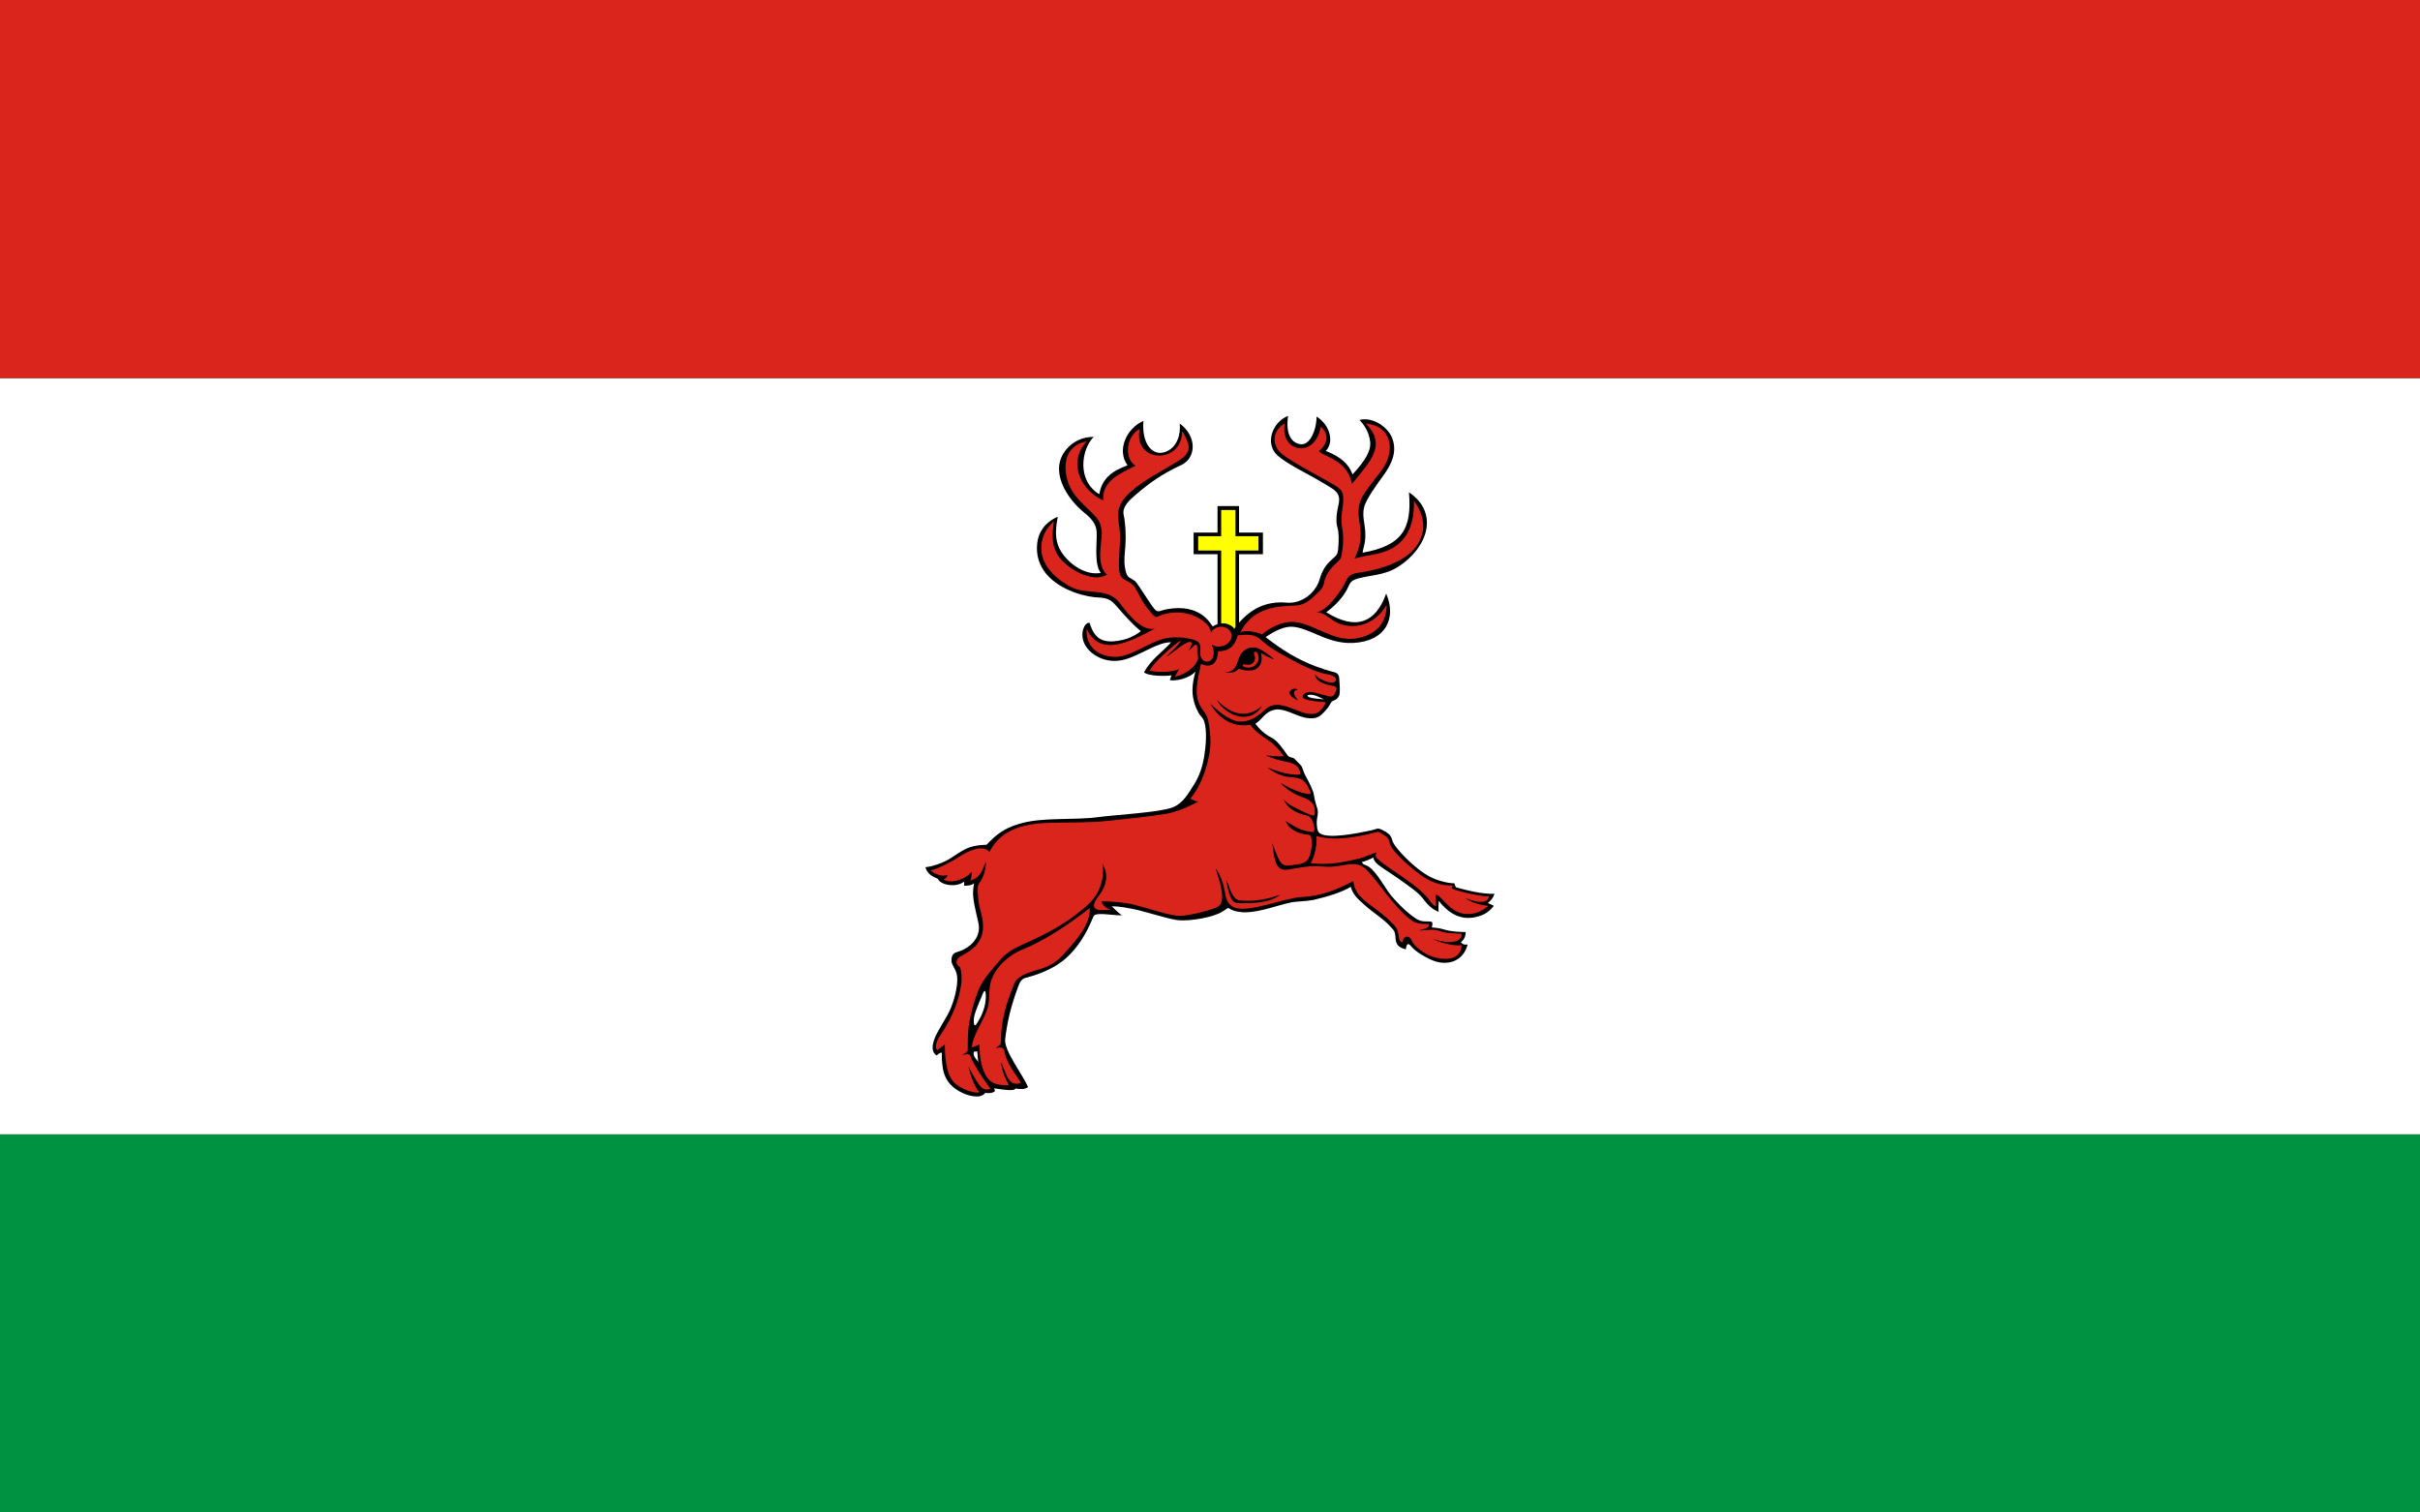
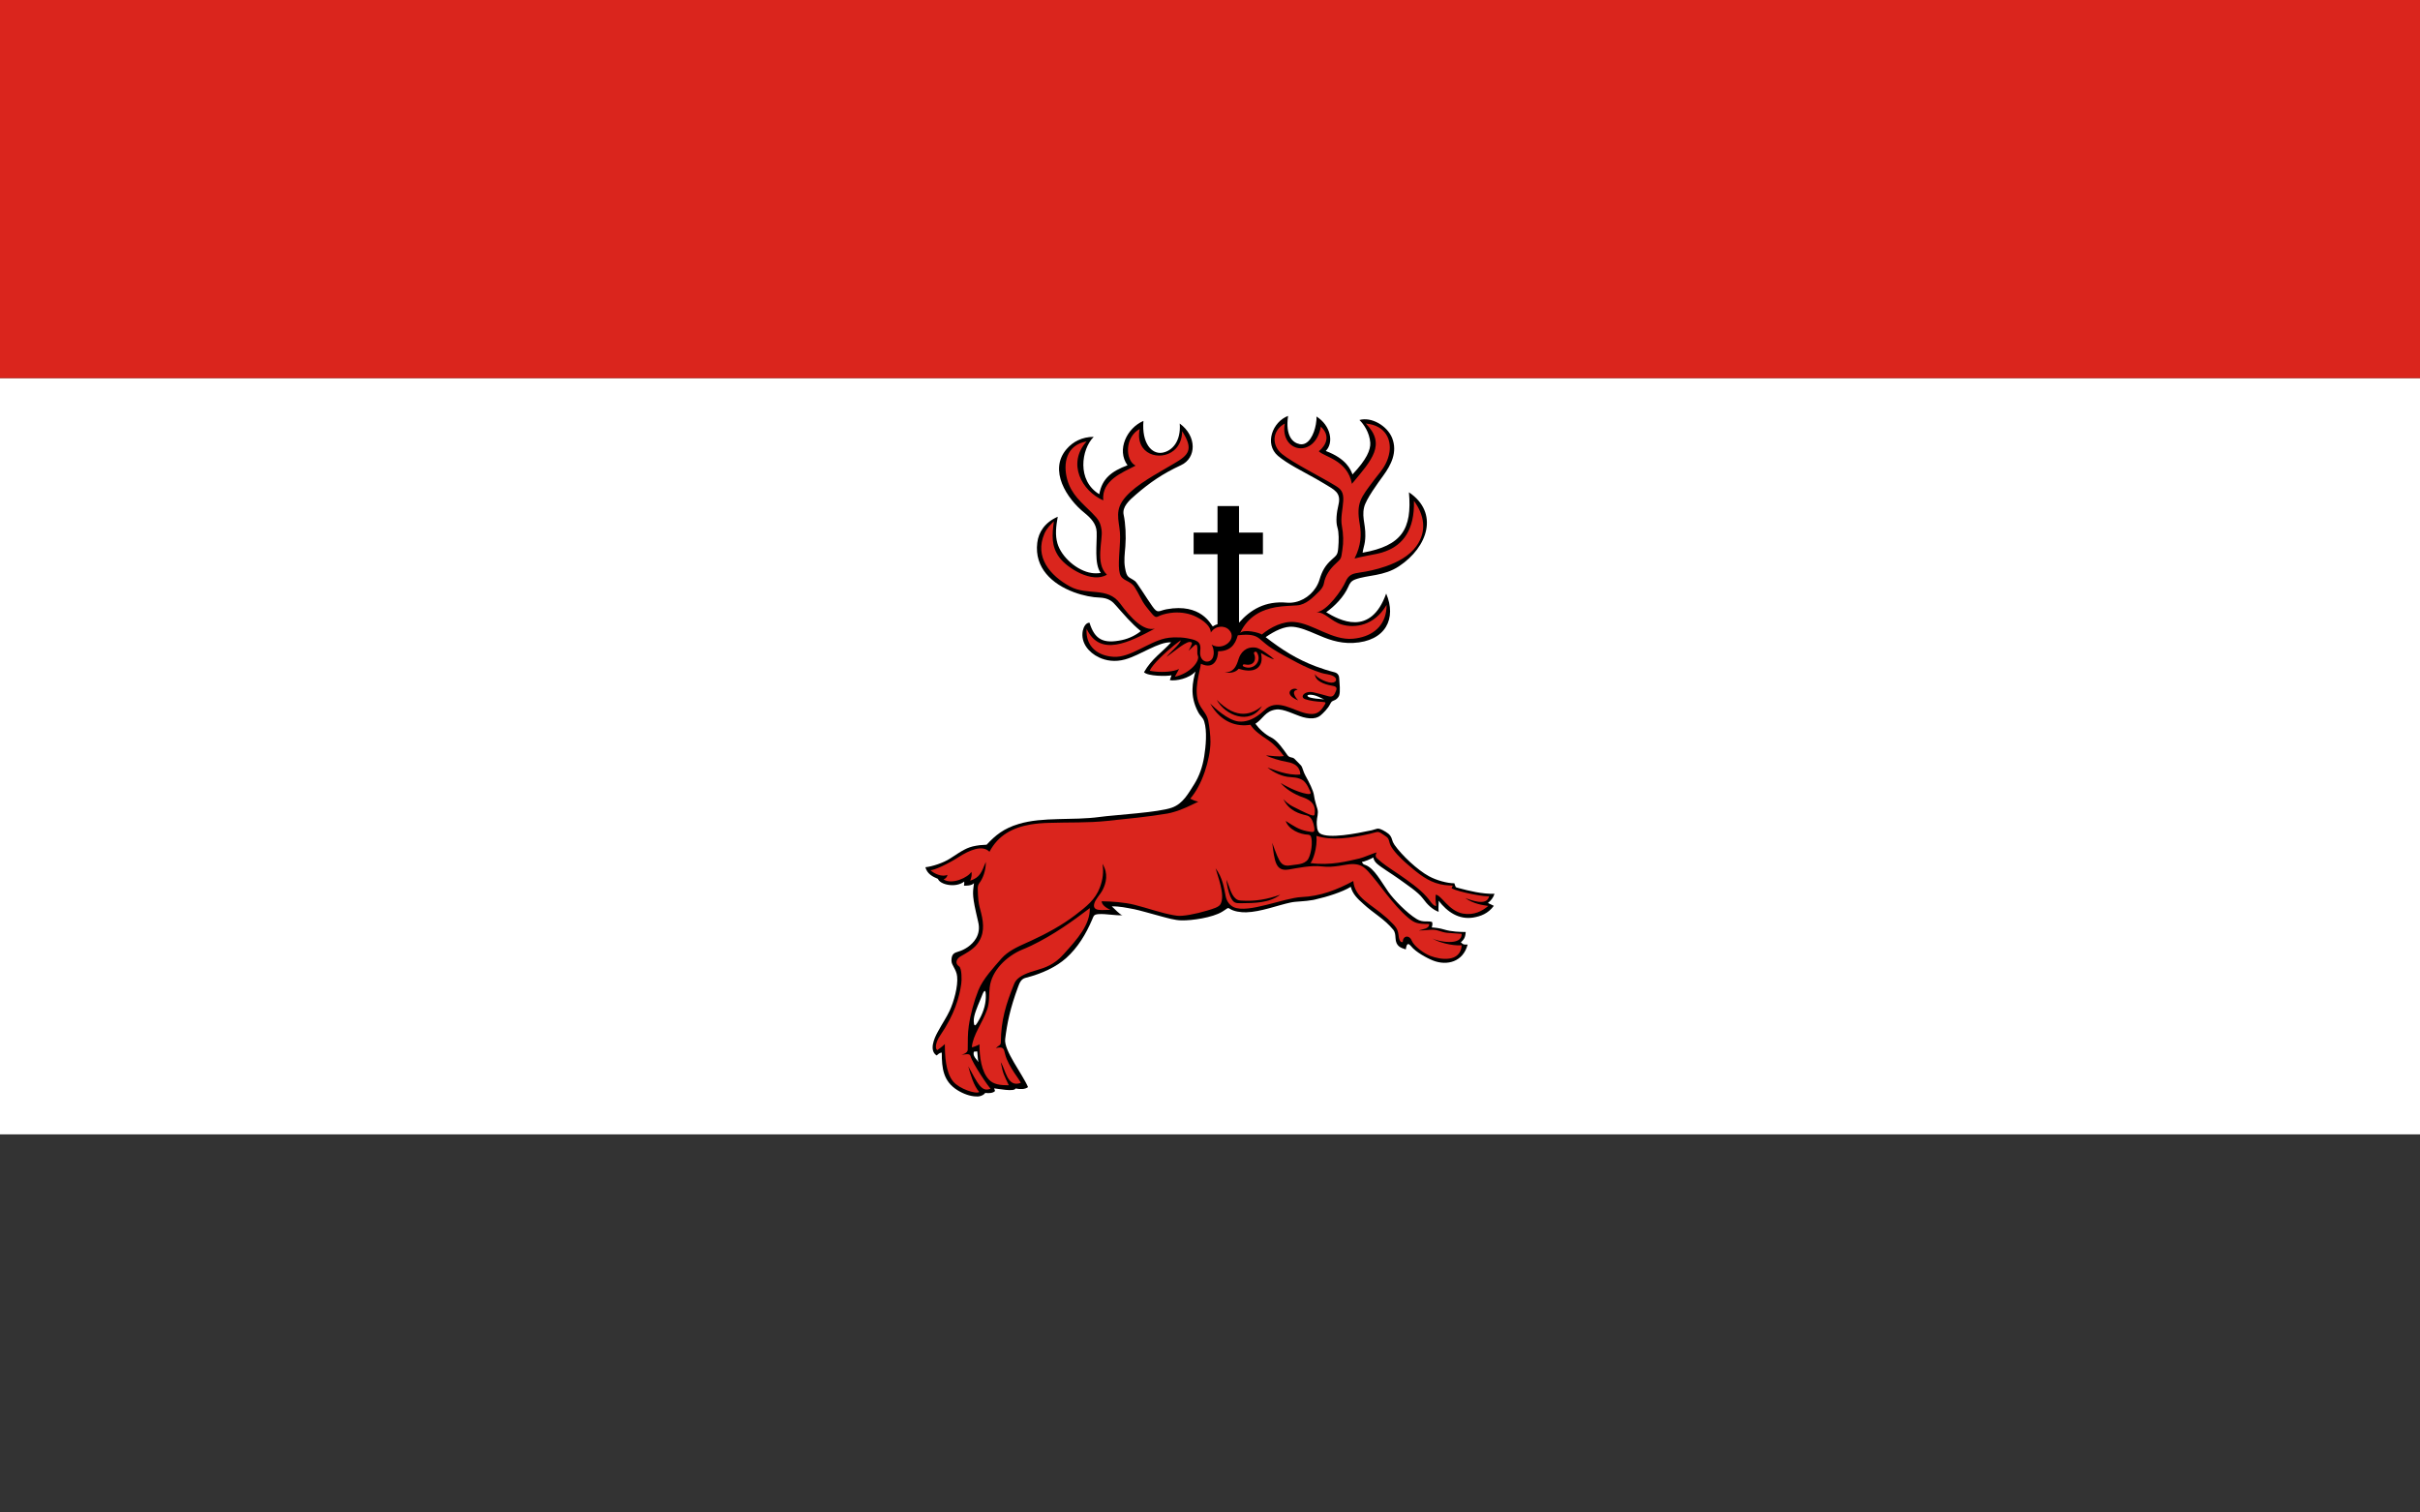
<svg xmlns="http://www.w3.org/2000/svg" xmlns:ns1="http://www.inkscape.org/namespaces/inkscape" xmlns:ns2="http://sodipodi.sourceforge.net/DTD/sodipodi-0.dtd" version="1.0" width="1600" height="1000" id="svg2" ns1:version="0.48.4 r9939" ns2:docname="POL_Wyrzysk_flag.svg">
  <rect width="100%" height="100%" fill="#333333" stroke="none" />
  <ns2:namedview pagecolor="#ffffff" bordercolor="#666666" borderopacity="1" objecttolerance="10" gridtolerance="10" guidetolerance="10" ns1:pageopacity="0" ns1:pageshadow="2" ns1:window-width="1366" ns1:window-height="716" id="namedview19" showgrid="false" ns1:zoom="0.32826202" ns1:cx="832.1458" ns1:cy="549.14126" ns1:window-x="-8" ns1:window-y="-8" ns1:window-maximized="1" ns1:current-layer="svg2" />
  <defs id="defs4">
    <marker markerUnits="strokeWidth" refX="0" refY="5" markerWidth="4" markerHeight="3" orient="auto" viewBox="0 0 10 10" id="ArrowEnd">
      <path d="M 0,0 L 10,5 L 0,10 L 0,0 z " id="path7" />
    </marker>
    <marker markerUnits="strokeWidth" refX="10" refY="5" markerWidth="4" markerHeight="3" orient="auto" viewBox="0 0 10 10" id="ArrowStart">
-       <path d="M 10,0 L 0,5 L 10,10 L 10,0 z " id="path10" />
-     </marker>
+       </marker>
    <marker orient="auto" markerHeight="3" markerWidth="4" markerUnits="strokeWidth" refY="5" refX="10" viewBox="0 0 10 10" id="ArrowStart-9">
      <path id="path10-4" d="M 10 0 L 0 5 L 10 10 z" />
    </marker>
    <marker orient="auto" markerHeight="3" markerWidth="4" markerUnits="strokeWidth" refY="5" refX="0" viewBox="0 0 10 10" id="ArrowEnd-4">
      <path id="path7-0" d="M 0 0 L 10 5 L 0 10 z" />
    </marker>
  </defs>
  <g id="g12" />
  <g id="g5189">
    <rect width="1600" height="500" x="0" y="250" style="fill:#ffffff;fill-opacity:1;stroke:none;stroke-width:1;stroke-linecap:round;stroke-miterlimit:4;stroke-dasharray:none;stroke-dashoffset:0;stroke-opacity:1" id="rect2220" />
    <rect width="1600" height="250" x="0" y="0" style="fill:#da251d;fill-opacity:1;stroke:none;stroke-width:1;stroke-linecap:round;stroke-miterlimit:4;stroke-dasharray:none;stroke-dashoffset:0;stroke-opacity:1" id="rect2216" />
    <g transform="matrix(1.045,0,0,1.045,410.038,131.356)" id="g26">
      <path d="M 440.136,142.848 C 440.496,140.904 440.64,139.176 440.496,137.808 C 449.568,143.424 451.656,154.44 446.4,159.624 C 459.432,164.52 462.168,171.36 463.32,174.456 C 472.248,165.024 474.84,158.976 474.552,154.368 C 474.12,147.888 470.304,142.488 467.712,140.04 C 475.2,137.88 485.208,143.568 488.376,151.344 C 491.976,160.416 487.656,168.552 482.832,175.176 C 479.52,179.712 471.816,190.224 470.664,195.264 C 468.936,202.68 472.464,207.144 471.168,217.08 C 470.952,218.88 469.944,221.976 469.728,223.992 C 494.424,219.6 501.12,209.16 499.032,185.76 C 518.184,198.648 511.128,220.392 492.768,232.56 C 483.12,238.968 473.04,237.96 465.048,240.912 C 462.168,241.992 461.52,243.648 460.656,245.592 C 457.848,251.928 452.088,257.832 446.688,261.648 C 454.896,266.616 474.768,277.488 484.632,249.84 C 491.328,265.392 484.488,280.08 463.68,281.088 C 454.392,281.52 446.976,278.424 440.136,275.472 L 440.136,246.024 C 441.144,244.44 441.936,242.784 442.44,241.056 C 444.168,235.224 446.328,231.84 450.072,228.456 C 453.312,225.504 453.96,225.432 454.32,220.752 C 454.68,216.72 454.824,211.176 453.744,207.864 C 452.664,204.336 453.24,198.648 454.464,193.608 C 456.336,185.832 451.584,184.104 445.68,180.432 C 443.88,179.352 442.08,178.272 440.136,177.192 L 440.136,142.848 L 440.136,142.848 z M 440.136,295.92 C 443.808,297.288 447.768,298.584 452.016,299.664 C 454.176,300.24 454.968,301.896 454.968,303.984 C 455.04,306.36 455.832,311.904 454.824,314.496 C 454.392,315.576 453.312,316.656 452.304,317.16 C 450.072,318.168 450.216,317.808 448.992,320.112 C 447.624,322.704 444.816,325.512 443.088,326.952 C 442.224,327.672 441.216,328.176 440.136,328.464 L 440.136,316.296 C 441.864,316.512 443.736,316.656 445.464,316.8 C 444.168,316.368 442.224,315.216 440.136,314.496 L 440.136,295.92 L 440.136,295.92 z M 440.136,382.824 C 440.496,383.976 440.856,385.128 441.144,386.208 C 441.936,389.016 440.784,391.248 440.712,394.2 C 440.712,396.432 440.712,400.392 442.872,401.688 C 448.416,405 465.12,401.832 475.488,399.6 C 479.16,398.736 478.872,397.8 482.472,399.528 C 483.912,400.248 485.064,401.04 486,401.76 C 486.864,402.408 487.944,403.776 488.376,405.576 C 488.592,406.512 489.096,407.664 489.888,408.816 C 494.568,415.512 504.504,424.8 511.704,428.688 C 516.456,431.28 523.224,433.152 527.76,433.152 C 528.912,435.96 527.904,435.456 530.784,436.248 C 536.688,437.832 545.472,440.064 553.176,439.776 C 552.384,442.368 550.8,444.168 549,445.608 L 552.744,447.408 C 549.144,452.304 544.464,454.032 539.712,454.824 C 530.64,456.264 523.368,451.368 517.824,444.168 C 518.04,445.536 517.464,448.272 517.824,451.224 C 513.864,449.712 510.696,446.688 507.888,442.8 C 504.648,438.48 497.592,434.016 492.912,430.56 C 488.016,427.032 481.536,423.216 478.656,420.624 C 477.432,419.544 476.568,417.816 476.496,416.808 C 475.344,417.6 470.304,419.76 469.296,419.544 C 469.8,420.912 470.088,421.128 471.6,421.632 C 477.072,423.648 481.392,432 486,438.552 C 489.384,443.376 497.736,452.016 503.928,455.76 C 507.96,458.208 510.984,456.696 513.648,457.632 C 514.224,458.928 513.648,460.008 513.504,461.088 C 515.736,461.232 518.4,461.52 521.28,462.384 C 525.96,463.824 531.36,463.968 534.96,463.968 C 534.744,466.056 534.672,468.216 531.864,470.448 C 533.448,472.104 534.024,471.96 536.184,471.888 C 533.304,482.904 523.152,485.424 514.512,482.112 C 510.408,480.528 503.208,476.568 500.472,473.04 C 498.96,471.168 498.096,471.384 497.664,472.392 C 497.376,472.968 497.232,474.048 497.016,474.984 C 494.064,473.976 490.752,473.256 490.536,467.712 C 490.392,465.984 490.392,464.112 489.096,462.528 C 483.336,455.544 476.784,452.304 470.088,446.112 C 466.632,443.016 463.392,439.992 462.24,435.384 C 456.768,438.768 446.904,441.792 440.136,443.304 L 440.136,382.824 z M 422.568,137.448 C 420.768,150.048 425.448,154.44 429.912,155.304 C 435.672,156.384 439.056,148.896 440.136,142.848 L 440.136,177.192 C 431.712,172.44 422.208,167.832 416.16,162.72 C 407.376,155.16 412.776,141.12 422.568,137.448 L 422.568,137.448 z M 440.136,275.472 L 440.136,246.024 C 436.248,252.144 429.12,256.248 421.704,255.6 C 408.24,254.376 398.736,259.992 391.536,268.272 L 391.536,224.928 L 406.656,224.928 L 406.656,211.248 L 391.536,211.248 L 391.536,194.472 L 377.928,194.472 L 377.928,211.248 L 362.808,211.248 L 362.808,224.928 L 377.928,224.928 L 377.928,269.208 C 376.92,269.496 375.912,270 374.904,270.648 C 373.68,269.424 367.56,255.744 345.672,259.776 C 340.416,260.784 340.2,262.872 336.6,257.76 C 333.144,252.864 327.096,243.072 325.872,242.064 C 321.984,239.04 320.544,240.552 319.392,233.424 C 318.6,229.032 319.248,224.568 319.608,220.032 C 320.112,213.624 319.752,205.488 318.528,199.944 C 317.52,195.048 321.912,190.944 326.232,187.272 C 335.16,179.568 343.152,174.024 354.816,168.624 C 364.68,164.088 364.968,150.264 354.024,142.272 C 354.888,153.576 349.2,159.624 343.08,160.704 C 336.312,161.928 329.904,154.728 331.056,140.616 C 320.688,145.008 313.848,158.832 320.976,168.696 C 311.04,172.368 304.848,177.048 303.12,186.984 C 288.792,178.344 291.744,158.544 299.592,150.696 C 292.248,150.696 286.416,153.792 282.456,158.4 C 270.864,171.792 282.528,189.792 293.76,198.792 C 297.792,202.104 301.248,205.632 301.464,210.888 C 301.752,218.448 299.736,231.048 304.056,236.808 C 301.896,237.096 299.952,237.096 298.152,236.808 C 289.152,235.44 279.144,226.8 276.624,218.016 C 275.112,212.76 275.76,207.288 276.84,201.24 C 268.632,204.84 264.672,211.032 263.88,217.728 C 261.936,233.64 273.384,243.864 286.848,248.904 C 292.896,251.208 299.232,252.288 303.048,252.36 C 309.24,252.576 311.616,255.024 313.776,257.544 C 318.528,262.872 323.352,268.704 329.4,273.6 C 326.448,276.048 322.056,278.28 317.664,279.216 C 305.712,281.808 300.24,279 296.928,268.272 C 294.696,268.272 293.256,270.792 292.68,273.384 C 291.24,280.944 296.424,287.136 302.904,290.232 C 307.512,292.392 313.128,293.256 319.392,291.528 C 329.256,288.792 340.632,280.224 348.552,280.728 C 342.504,287.352 336.456,290.88 331.416,299.592 C 333.72,302.184 345.96,302.256 348.84,301.536 C 348.48,302.544 348.12,303.624 347.76,304.632 C 351.576,305.28 359.928,303.696 363.96,299.16 C 362.376,305.352 360,314.208 365.688,324.864 C 367.128,327.6 368.64,328.104 369.504,330.768 C 371.448,336.816 370.512,346.68 369.504,352.872 C 368.424,359.568 366.336,365.4 363.24,370.368 C 359.424,376.344 356.112,382.752 349.128,385.272 C 340.704,388.368 312.84,389.88 303.408,391.176 C 286.056,393.552 267.48,390.96 252.072,395.64 C 242.712,398.448 237.456,402.696 231.84,408.744 C 230.256,408.816 228.816,408.888 227.52,409.032 L 227.52,507.6 C 228.024,506.448 228.456,505.368 228.816,504.432 C 229.392,502.776 231.192,498.6 231.336,503.712 C 231.48,508.896 230.184,513.72 227.52,518.688 L 227.52,567.864 C 228.96,567.504 230.184,566.856 230.976,565.776 C 233.424,566.136 236.088,565.848 237.168,564.552 C 236.952,564.048 236.808,563.472 236.592,562.896 C 238.608,563.04 249.408,565.272 250.128,562.968 C 253.008,563.544 256.104,563.616 258.048,562.104 C 254.592,553.968 242.64,538.848 243.576,531.72 C 244.8,521.784 246.672,512.352 251.784,498.6 C 252.72,495.936 253.8,493.632 256.464,492.984 C 267.12,490.248 275.832,486.072 282.096,480.528 C 289.656,473.76 294.768,465.048 298.44,456.48 C 299.664,453.744 299.448,452.952 302.544,452.664 C 307.44,452.304 313.704,453.744 317.808,453.312 C 316.296,453.312 312.264,448.704 311.04,447.768 C 315.936,447.624 320.184,448.632 325.296,449.568 C 328.176,450.144 335.232,452.16 341.568,453.888 C 346.176,455.112 350.928,456.552 355.104,456.624 C 361.872,456.768 374.76,454.824 380.736,451.224 C 381.96,450.504 383.184,449.64 383.904,449.136 C 384.48,448.704 385.056,448.848 385.344,449.064 C 388.224,451.08 392.76,451.584 396.144,451.512 C 405.36,451.224 416.016,447.048 424.152,445.32 C 427.68,444.528 432.864,444.744 438.624,443.664 C 439.128,443.52 439.632,443.448 440.136,443.304 L 440.136,382.824 C 439.632,380.952 439.128,379.152 438.912,377.28 C 438.552,374.616 435.96,369.288 433.584,365.112 C 432,362.304 431.856,359.928 430.704,358.56 C 429.48,357.336 428.112,355.896 426.6,354.384 C 425.304,353.088 423.504,354.024 422.064,351.936 C 419.688,348.552 415.8,342.792 412.056,340.992 C 408.024,338.976 404.352,335.592 401.904,332.208 C 406.8,329.112 408.024,324.144 415.008,323.208 C 419.76,322.56 426.672,326.52 432,328.032 C 434.88,328.824 437.76,329.112 440.136,328.464 L 440.136,316.296 C 438.912,316.152 437.76,315.936 436.824,315.72 C 433.872,314.928 434.232,313.56 437.544,313.92 C 438.408,313.992 439.272,314.208 440.136,314.496 L 440.136,295.92 C 428.112,291.384 418.68,285.408 408.384,277.416 C 414.216,273.384 420.408,270.36 425.808,270.864 C 430.56,271.368 435.24,273.384 440.136,275.472 z M 227.52,567.864 C 226.8,568.008 226.008,568.08 225.144,568.008 L 225.144,544.32 C 225.72,545.04 226.296,545.616 226.656,546.336 C 226.296,545.76 226.08,540 225.864,539.496 C 225.648,539.568 225.36,539.568 225.144,539.568 L 225.144,522.576 C 225.576,522.072 226.152,521.136 226.584,520.344 C 226.944,519.768 227.232,519.264 227.52,518.688 L 227.52,567.864 L 227.52,567.864 z M 225.144,468 C 226.8,465.192 227.52,461.664 226.512,457.632 C 226.008,455.4 225.504,453.384 225.144,451.656 L 225.144,409.392 C 225.864,409.248 226.656,409.176 227.52,409.032 L 227.52,507.6 C 226.728,509.472 225.864,511.488 225.144,513.576 L 225.144,468 z M 225.144,568.008 C 221.544,567.936 217.152,566.424 213.264,563.976 C 204.408,558.36 203.472,550.296 203.472,540.288 C 201.888,540.36 201.024,541.44 200.232,542.088 C 195.408,539.064 198.504,531.504 200.88,527.256 C 203.904,521.64 206.496,517.968 208.44,513.792 C 211.176,507.888 213.84,498.24 213.192,492.12 C 212.76,487.584 209.592,485.064 209.592,482.112 C 209.592,477.792 211.392,477.144 213.984,476.352 C 217.8,475.272 222.552,472.392 225.144,468 L 225.144,513.576 C 224.208,516.096 223.56,518.616 223.704,520.704 C 223.848,523.296 224.424,523.368 225.144,522.576 L 225.144,539.568 C 224.64,539.64 224.208,539.64 223.776,539.712 C 223.2,541.728 224.136,543.096 225.144,544.32 L 225.144,568.008 L 225.144,568.008 z M 225.144,451.656 C 222.336,439.272 223.344,437.976 223.848,433.08 C 222.264,434.808 218.592,434.664 217.512,434.664 C 217.656,433.8 217.8,432.936 217.656,432.072 C 212.328,436.248 202.392,434.088 201.024,430.344 C 197.712,428.976 194.256,427.248 193.104,423 C 197.28,422.568 204.336,420.336 208.872,417.384 C 216.504,412.416 219.312,410.4 225.144,409.392 L 225.144,451.656 z " style="fill:#000000;fill-rule:evenodd;stroke:none" id="path28" />
      <path d="M 484.56,454.68 L 484.56,439.704 C 489.024,445.32 493.704,450.936 498.744,455.112 C 502.416,458.064 503.928,458.928 511.848,458.928 C 511.848,462.168 507.6,462.024 505.368,463.032 C 506.736,463.032 509.76,462.816 512.496,462.6 C 517.032,462.168 519.12,464.04 523.08,464.472 C 525.744,464.76 529.272,464.832 532.368,465.12 C 532.8,473.184 516.888,469.872 513.864,468.072 C 517.248,470.304 525.888,472.824 532.44,472.392 C 531.648,483.336 519.048,481.608 512.568,479.088 C 508.536,477.576 502.2,472.896 500.832,469.512 C 499.32,465.624 495.144,466.2 495.144,470.304 C 493.2,470.88 492.624,467.928 492.408,465.624 C 491.976,461.592 489.888,459.792 487.008,456.984 C 486.216,456.12 485.424,455.4 484.56,454.68 L 484.56,454.68 z M 484.56,421.992 C 487.44,424.08 490.32,425.88 493.128,427.824 C 498.528,431.568 505.8,436.608 510.192,441.648 C 510.984,442.512 511.704,443.448 512.352,444.312 C 512.928,445.176 515.088,447.984 516.312,447.408 C 515.664,444.096 515.88,440.784 516.024,440.352 C 517.752,440.496 519.768,442.944 522.432,445.68 C 525.168,448.488 528.624,451.44 533.088,452.304 C 540.288,453.6 545.616,450.576 549.216,447.48 C 545.688,446.904 540.144,446.328 534.672,442.512 C 537.624,443.448 548.424,448.2 549.792,441.216 C 548.784,442.152 530.712,438.84 526.032,436.32 C 526.32,435.744 526.536,435.168 526.752,434.592 C 523.296,434.52 519.984,434.304 515.736,432.864 C 508.752,430.488 502.488,424.944 496.944,420.12 C 494.136,417.672 488.952,412.56 487.296,408.96 C 486.576,407.448 486.576,405.576 485.568,404.424 C 485.352,404.136 484.992,403.848 484.56,403.56 L 484.56,421.992 L 484.56,421.992 z M 484.56,261.36 L 484.56,257.544 C 484.704,257.4 484.848,257.184 484.92,256.968 C 484.92,258.48 484.776,259.992 484.56,261.36 L 484.56,261.36 z M 484.56,232.56 L 484.56,222.984 C 495.072,218.952 502.704,209.736 502.2,191.16 C 508.608,199.944 510.696,210.168 503.712,219.888 C 499.248,226.08 491.76,230.04 484.56,232.56 L 484.56,232.56 z M 484.56,167.184 L 484.56,149.04 C 486.72,152.352 487.296,156.456 486.72,160.272 C 486.288,163.008 485.496,165.24 484.56,167.184 z M 484.56,149.04 L 484.56,167.184 C 482.544,171.504 479.52,174.528 476.928,178.056 C 468.504,189.36 465.552,192.312 467.928,206.064 C 469.008,212.472 468.864,219.24 464.616,227.664 C 469.368,226.44 474.12,225.648 479.016,224.64 C 480.96,224.208 482.832,223.704 484.56,222.984 L 484.56,232.56 C 478.224,234.792 472.104,235.944 468.432,236.448 C 463.464,237.168 460.944,237.744 458.856,242.496 C 456.984,246.96 447.408,261 440.568,261.648 C 446.184,261.648 449.568,267.336 456.48,269.424 C 464.976,271.944 477,270.072 484.56,257.544 L 484.56,261.36 C 482.832,271.656 474.696,277.416 463.608,278.424 C 450.576,279.648 438.192,268.776 426.6,267.84 C 419.256,267.192 411.48,271.152 405.936,275.76 C 404.928,274.752 394.488,271.944 392.184,274.896 C 397.296,263.88 406.368,259.992 414.72,258.48 C 419.76,257.616 424.584,257.616 428.112,257.328 C 433.944,256.968 438.408,252.216 442.44,248.256 C 443.664,246.96 444.96,245.232 445.248,243.36 C 446.04,238.464 449.208,234.072 452.808,230.832 C 456.624,227.376 456.048,227.52 456.912,222.264 C 457.704,217.296 457.56,212.184 456.624,207.144 C 455.616,201.888 457.2,196.416 457.488,191.088 C 457.776,185.544 455.904,183.672 452.592,181.656 C 444.888,176.832 425.376,167.04 418.752,161.568 C 412.128,156.24 412.2,146.808 420.48,142.272 C 417.24,160.56 439.632,164.88 443.304,144.216 C 451.512,151.848 443.232,158.976 442.008,159.768 C 445.176,163.368 460.152,165.168 462.96,180.432 C 475.704,165.168 484.704,155.448 471.744,142.272 C 478.152,142.848 482.256,145.512 484.56,149.04 L 484.56,149.04 z M 484.56,403.56 L 484.56,421.992 C 482.544,420.552 480.6,419.04 478.656,417.168 C 477.648,416.232 477.936,414.648 478.656,413.64 C 477.072,413.856 469.944,417.024 467.712,417.456 C 460.584,419.04 449.568,422.136 436.68,420.336 C 438.048,419.328 441.288,410.544 440.496,403.128 C 449.928,406.296 462.384,404.568 474.048,401.904 C 478.44,400.896 479.232,399.96 481.464,401.472 C 482.112,401.904 483.552,402.768 484.56,403.56 L 484.56,403.56 z M 484.56,439.704 C 480.744,434.808 477.072,429.912 473.4,425.808 C 470.16,422.28 467.784,420.984 463.104,420.984 C 458.856,421.056 451.656,423.432 444.096,422.496 C 436.896,421.632 428.76,423.504 422.928,424.44 C 414.648,425.808 414,419.184 412.56,407.52 C 413.28,409.536 414.504,413.136 415.656,415.728 C 417.528,419.904 418.896,422.856 424.296,421.776 C 427.608,421.128 432.504,421.56 435.168,418.032 C 435.96,416.88 437.76,412.128 437.544,406.728 C 437.4,404.424 437.256,402.552 435.312,402.408 C 430.056,402.192 423,399.312 421.056,393.696 C 426.24,397.008 429.48,399.24 434.52,400.176 C 438.84,400.968 440.208,401.688 438.624,395.496 C 437.976,393.12 436.752,390.816 434.376,390.24 C 429.912,389.16 423.216,387.504 419.544,379.8 C 420.192,380.736 422.712,383.184 425.952,384.768 C 429.12,386.352 433.152,388.44 436.248,389.664 C 438.12,390.384 439.2,390.6 439.344,389.52 C 440.208,384.048 437.904,380.88 432.36,378.936 C 425.592,376.56 420.84,373.176 417.816,369.648 C 419.76,370.944 428.256,375.552 434.376,376.56 C 437.4,377.064 437.112,376.056 436.392,374.616 C 435.528,372.744 434.808,371.088 433.44,369.432 C 431.568,367.056 428.472,366.192 424.08,365.976 C 418.968,365.76 413.496,363.096 409.536,359.928 C 413.352,361.152 421.992,365.112 430.344,364.32 C 430.128,359.496 426.816,357.192 422.064,356.4 C 417.168,355.536 411.12,353.664 408.6,352.224 C 412.2,352.44 416.232,353.232 419.904,352.656 C 417.528,349.416 414.144,345.312 409.32,342.144 C 405.216,339.408 401.256,336.744 398.736,332.856 C 390.384,334.224 380.232,331.632 373.32,319.464 C 376.272,322.344 384.48,329.976 391.176,330.768 C 400.32,331.848 407.736,323.28 409.104,322.344 C 416.736,316.872 425.592,323.712 433.8,325.584 C 439.704,326.88 442.44,325.44 445.248,320.976 C 446.688,318.744 446.688,318.528 444.24,318.384 C 440.64,318.24 436.248,317.664 433.368,316.656 C 429.696,315.36 432.936,311.112 438.624,312.336 C 441.576,312.984 445.248,313.992 447.984,314.784 C 451.224,315.72 451.872,313.776 452.952,311.256 C 453.96,308.736 452.016,308.448 450.072,308.088 C 445.536,307.296 439.56,305.208 439.56,300.672 C 439.92,302.328 444.384,305.064 448.416,306 C 452.952,307.08 454.464,303.84 451.152,302.04 C 448.848,300.816 446.184,300.888 443.52,300.024 C 438.48,298.44 433.224,296.136 428.616,293.688 C 423.216,290.808 417.384,287.856 412.344,284.544 C 409.104,282.528 406.872,280.296 404.352,278.28 C 401.472,276.048 398.088,275.4 390.744,276.264 C 389.088,282.384 385.848,286.344 378.288,286.344 C 378.288,290.736 375.984,298.296 367.416,294.264 C 366.84,299.16 362.448,311.256 366.336,319.68 C 368.064,323.496 371.16,325.944 372.024,330.12 C 372.816,333.864 373.464,339.768 373.464,343.656 C 373.392,354.672 368.136,371.232 360.648,379.584 C 362.52,380.52 363.312,380.952 365.76,381.528 C 360.504,384.048 355.752,386.496 350.352,388.008 L 350.352,453.384 C 351,453.528 351.72,453.6 352.368,453.672 C 355.752,454.176 364.176,452.592 371.304,450.432 C 375.336,449.208 378.792,448.272 379.872,446.256 C 382.968,440.496 377.784,427.968 376.704,423.648 C 381.24,429.768 382.104,436.464 383.112,441.432 C 383.832,444.888 385.848,447.192 388.224,448.272 C 397.296,452.376 419.976,442.368 431.136,441.864 C 442.728,441.432 453.672,437.256 463.824,431.712 C 464.76,442.44 474.912,446.112 484.56,454.68 L 484.56,439.704 L 484.56,439.704 z M 350.352,298.656 L 350.352,286.416 C 353.16,284.256 356.4,281.88 358.704,280.872 C 360.144,280.152 362.232,280.296 361.656,281.808 C 361.224,283.032 360.432,284.544 359.64,286.056 C 361.008,284.832 362.088,283.68 362.88,283.032 C 363.888,282.168 364.824,281.376 365.112,283.608 C 365.328,285.192 364.896,287.784 365.4,288.864 C 367.2,292.608 360.288,300.528 350.928,302.472 C 351.792,300.816 352.728,299.232 353.592,297.576 C 352.728,298.008 351.576,298.368 350.352,298.656 L 350.352,298.656 z M 350.352,284.976 L 350.352,282.672 C 352.152,281.232 353.664,280.08 354.672,279.432 C 354.456,280.8 352.44,282.888 350.352,284.976 L 350.352,284.976 z M 350.352,277.56 L 350.352,261.864 C 355.248,261.576 360.288,262.44 364.392,264.528 C 369.216,266.904 373.68,270.504 373.68,274.536 C 376.416,270.144 382.176,269.712 385.2,272.808 C 390.744,278.424 381.6,286.488 374.184,282.168 C 376.056,285.048 376.488,291.528 372.312,292.752 C 369.792,293.544 366.336,291.456 366.984,286.056 C 367.848,279.864 364.32,279.216 358.416,278.064 C 355.968,277.632 353.088,277.488 350.352,277.56 L 350.352,277.56 z M 350.352,167.616 L 350.352,159.264 C 353.448,156.672 355.536,152.64 355.536,147.096 C 363.024,158.832 359.712,162.144 350.352,167.616 z M 297.144,448.848 C 297.288,459.36 289.584,468.072 280.512,478.08 C 274.68,484.632 268.776,486.576 263.592,488.088 C 262.224,488.448 260.928,488.88 259.776,489.24 L 259.776,472.752 C 274.392,465.768 286.488,456.912 297.144,448.848 L 297.144,448.848 z M 350.352,159.264 L 350.352,167.616 C 348.624,168.624 346.752,169.704 344.664,170.928 C 335.448,176.328 322.92,183.312 317.52,191.664 C 312.696,199.224 316.368,205.848 316.296,214.056 C 316.224,221.904 314.712,232.128 316.08,237.096 C 317.448,242.208 322.488,241.128 325.512,245.808 C 328.392,250.2 329.616,254.088 332.784,258.12 C 333.432,258.912 335.088,261.072 336.528,262.728 C 339.12,265.68 339.48,264.6 341.784,263.664 C 344.448,262.656 347.4,262.08 350.352,261.864 L 350.352,277.56 C 348.336,277.632 346.392,277.848 344.808,278.208 C 333.936,280.656 322.776,290.448 312.264,289.872 C 302.4,289.296 294.408,283.68 295.056,272.088 C 303.624,290.232 322.056,280.656 338.256,272.016 C 331.056,273.816 323.064,265.32 316.224,256.032 C 308.304,245.376 295.56,251.28 284.76,245.448 C 271.872,238.464 262.008,226.728 268.416,211.896 C 269.928,208.44 272.448,206.064 274.392,204.12 C 273.24,212.76 272.664,219.816 277.776,226.872 C 282.888,233.856 298.656,243.576 307.944,237.888 C 300.24,230.76 305.568,215.784 304.56,209.592 C 303.84,204.912 302.832,203.112 298.44,198.72 C 291.96,192.24 285.48,187.272 282.816,177.624 C 280.08,167.472 282.168,155.88 295.128,153.576 C 282.528,167.472 292.032,184.968 305.64,190.872 C 304.416,178.128 317.952,173.232 326.088,168.912 C 319.248,165.384 319.32,150.696 328.68,145.728 C 325.512,161.856 341.712,166.464 350.352,159.264 L 350.352,159.264 z M 350.352,282.672 C 344.88,287.136 336.888,294.48 335.016,298.656 C 339.624,299.664 345.888,299.664 350.352,298.656 L 350.352,286.416 C 348.552,287.784 346.896,289.08 345.672,289.944 C 346.536,288.648 348.48,286.848 350.352,284.976 L 350.352,282.672 L 350.352,282.672 z M 350.352,388.008 C 349.056,388.44 347.688,388.728 346.248,389.016 C 334.584,391.032 320.184,392.4 307.944,393.696 C 295.776,394.992 283.68,394.488 271.44,394.92 C 267.336,394.992 263.448,395.352 259.776,395.928 L 259.776,469.584 C 269.496,465.12 279.504,459.72 287.856,453.312 C 294.912,447.912 300.6,443.52 303.48,435.816 C 305.352,430.92 306,425.88 305.136,420.84 C 308.952,427.032 307.512,432.936 305.208,437.4 C 303.696,440.352 300.6,443.16 299.88,446.256 C 298.8,451.224 305.208,449.928 310.176,449.928 C 307.08,448.632 304.632,446.544 304.632,444.528 C 310.824,444.6 319.032,445.176 325.368,446.76 C 334.224,448.992 342.144,451.944 350.352,453.384 L 350.352,388.008 z M 259.776,489.24 C 253.296,491.472 250.488,493.776 249.264,496.8 C 244.08,509.616 240.912,519.84 240.84,533.736 C 240.84,535.824 239.472,535.608 237.672,537.408 C 242.568,536.256 242.712,537.768 243.576,541.368 C 245.52,549.144 253.512,558.36 253.44,559.44 C 244.8,562.68 243.864,550.872 240.768,546.336 C 242.352,554.256 242.712,554.04 245.88,560.952 C 240.264,560.952 236.232,560.376 233.424,557.496 C 228.456,552.312 227.304,542.736 227.304,535.032 C 226.872,535.464 223.344,536.904 222.48,536.904 C 223.2,528.84 229.104,521.856 232.2,512.928 C 233.856,508.248 233.208,503.424 233.784,499.032 C 235.008,488.16 244.656,479.232 254.16,475.2 C 256.104,474.408 257.976,473.616 259.776,472.752 L 259.776,489.24 L 259.776,489.24 z M 259.776,395.928 C 248.112,397.944 239.184,402.768 233.64,413.208 C 229.104,408.6 220.896,412.2 213.984,416.664 C 208.08,420.48 198.36,425.232 196.2,424.8 C 198.648,427.176 203.76,429.336 207.072,427.824 C 206.856,429.12 206.064,430.128 204.624,430.704 C 209.88,434.304 220.32,429.336 222.12,425.952 C 222.768,427.32 222.12,429.84 221.472,431.496 C 227.592,429.48 228.6,426.312 231.336,419.616 C 231.408,425.016 229.536,430.056 227.16,433.152 C 226.368,434.16 226.224,435.456 226.224,436.752 C 226.296,439.128 226.368,441.792 226.656,444.096 C 226.944,446.904 227.736,449.496 228.384,452.016 C 230.112,459 230.544,465.696 225.72,471.816 C 222.912,475.416 217.584,478.08 215.352,479.376 C 212.832,480.816 211.536,483.84 214.416,485.712 C 216.216,486.936 216.144,494.64 215.784,496.8 C 214.56,505.368 211.536,516.168 202.392,529.56 C 199.8,533.304 198.936,537.624 200.592,538.704 C 200.88,538.416 203.112,537.12 205.416,534.888 C 205.416,541.656 205.776,552.744 210.744,558.648 C 214.632,563.256 225.216,566.712 227.16,565.2 C 223.632,561.168 221.616,554.112 220.248,549 C 222.84,553.608 225.288,558.576 227.664,561.312 C 229.752,563.688 231.696,564.264 234.432,563.04 C 233.928,563.4 222.768,546.912 221.688,542.592 C 221.04,540.288 217.872,541.728 215.856,541.584 C 216.576,541.584 219.888,540.504 219.888,538.488 C 219.96,533.016 219.816,528.408 220.536,523.512 C 221.544,516.24 223.92,507.528 226.656,500.76 C 229.608,493.56 236.16,486.576 241.344,480.6 C 245.304,476.208 250.92,473.544 257.184,470.736 C 258.048,470.376 258.912,469.944 259.776,469.584 L 259.776,395.928 z " style="fill:#da251d;fill-rule:evenodd;stroke:none;fill-opacity:1" id="path30" />
      <path d="M 382.464,299.736 C 387.936,299.736 389.736,296.28 391.248,291.312 C 392.472,287.28 395.856,283.176 402.12,284.04 C 404.712,284.328 411.84,289.512 413.712,291.384 C 411.768,291.24 407.376,288.576 405.432,287.496 C 406.584,292.824 405.144,295.344 403.2,296.928 C 399.816,299.592 394.56,298.44 391.32,297.432 C 388.728,300.384 384.768,300.096 382.464,299.736 L 382.464,299.736 z M 428.976,317.448 C 418.392,313.056 425.952,308.304 428.616,310.68 C 423.288,311.4 428.76,317.304 428.976,317.448 L 428.976,317.448 z M 377.424,317.088 C 382.68,326.736 398.232,333.576 406.08,321.048 C 400.32,325.8 390.456,330.552 377.424,317.088 L 377.424,317.088 z M 383.616,430.848 C 383.616,432.936 384.624,438.624 386.352,442.152 C 388.08,445.608 389.232,445.824 393.048,445.752 C 401.4,445.68 410.904,445.608 417.6,440.352 C 409.536,443.304 401.616,444.672 393.048,444.096 C 391.68,444.024 390.528,443.808 389.52,442.944 C 386.424,440.568 385.056,434.232 383.616,430.848 z " style="fill:#000000;fill-rule:evenodd;stroke:none" id="path32" />
      <path d="M 402.768,286.992 C 406.44,292.536 400.68,298.8 394.488,296.064 C 393.696,295.704 393.768,294.984 394.2,294.768 C 394.632,294.48 395.352,294.696 395.856,294.768 C 401.04,295.632 402.696,291.456 401.04,287.856 C 400.536,286.704 402.336,286.272 402.768,286.992 z " style="fill:#da251d;fill-rule:evenodd;stroke:none;fill-opacity:1" id="path34" />
-       <path d="M 365.688,213.552 L 380.232,213.552 L 380.232,196.992 L 389.304,196.992 L 389.304,213.552 L 403.848,213.552 L 403.848,222.624 L 389.304,222.624 L 389.304,271.08 C 389.016,271.44 388.728,271.8 388.512,272.16 C 388.224,271.224 384.84,268.2 380.232,268.704 L 380.232,222.624 L 365.688,222.624 L 365.688,213.552 z " style="fill:#ffff00;fill-rule:evenodd;stroke:none" id="path36" />
    </g>
-     <rect width="1600" height="250" x="0" y="750" style="fill:#009240;fill-opacity:1;stroke:none;stroke-width:1;stroke-linecap:round;stroke-miterlimit:4;stroke-dasharray:none;stroke-dashoffset:0;stroke-opacity:1" id="rect2218" />
  </g>
</svg>